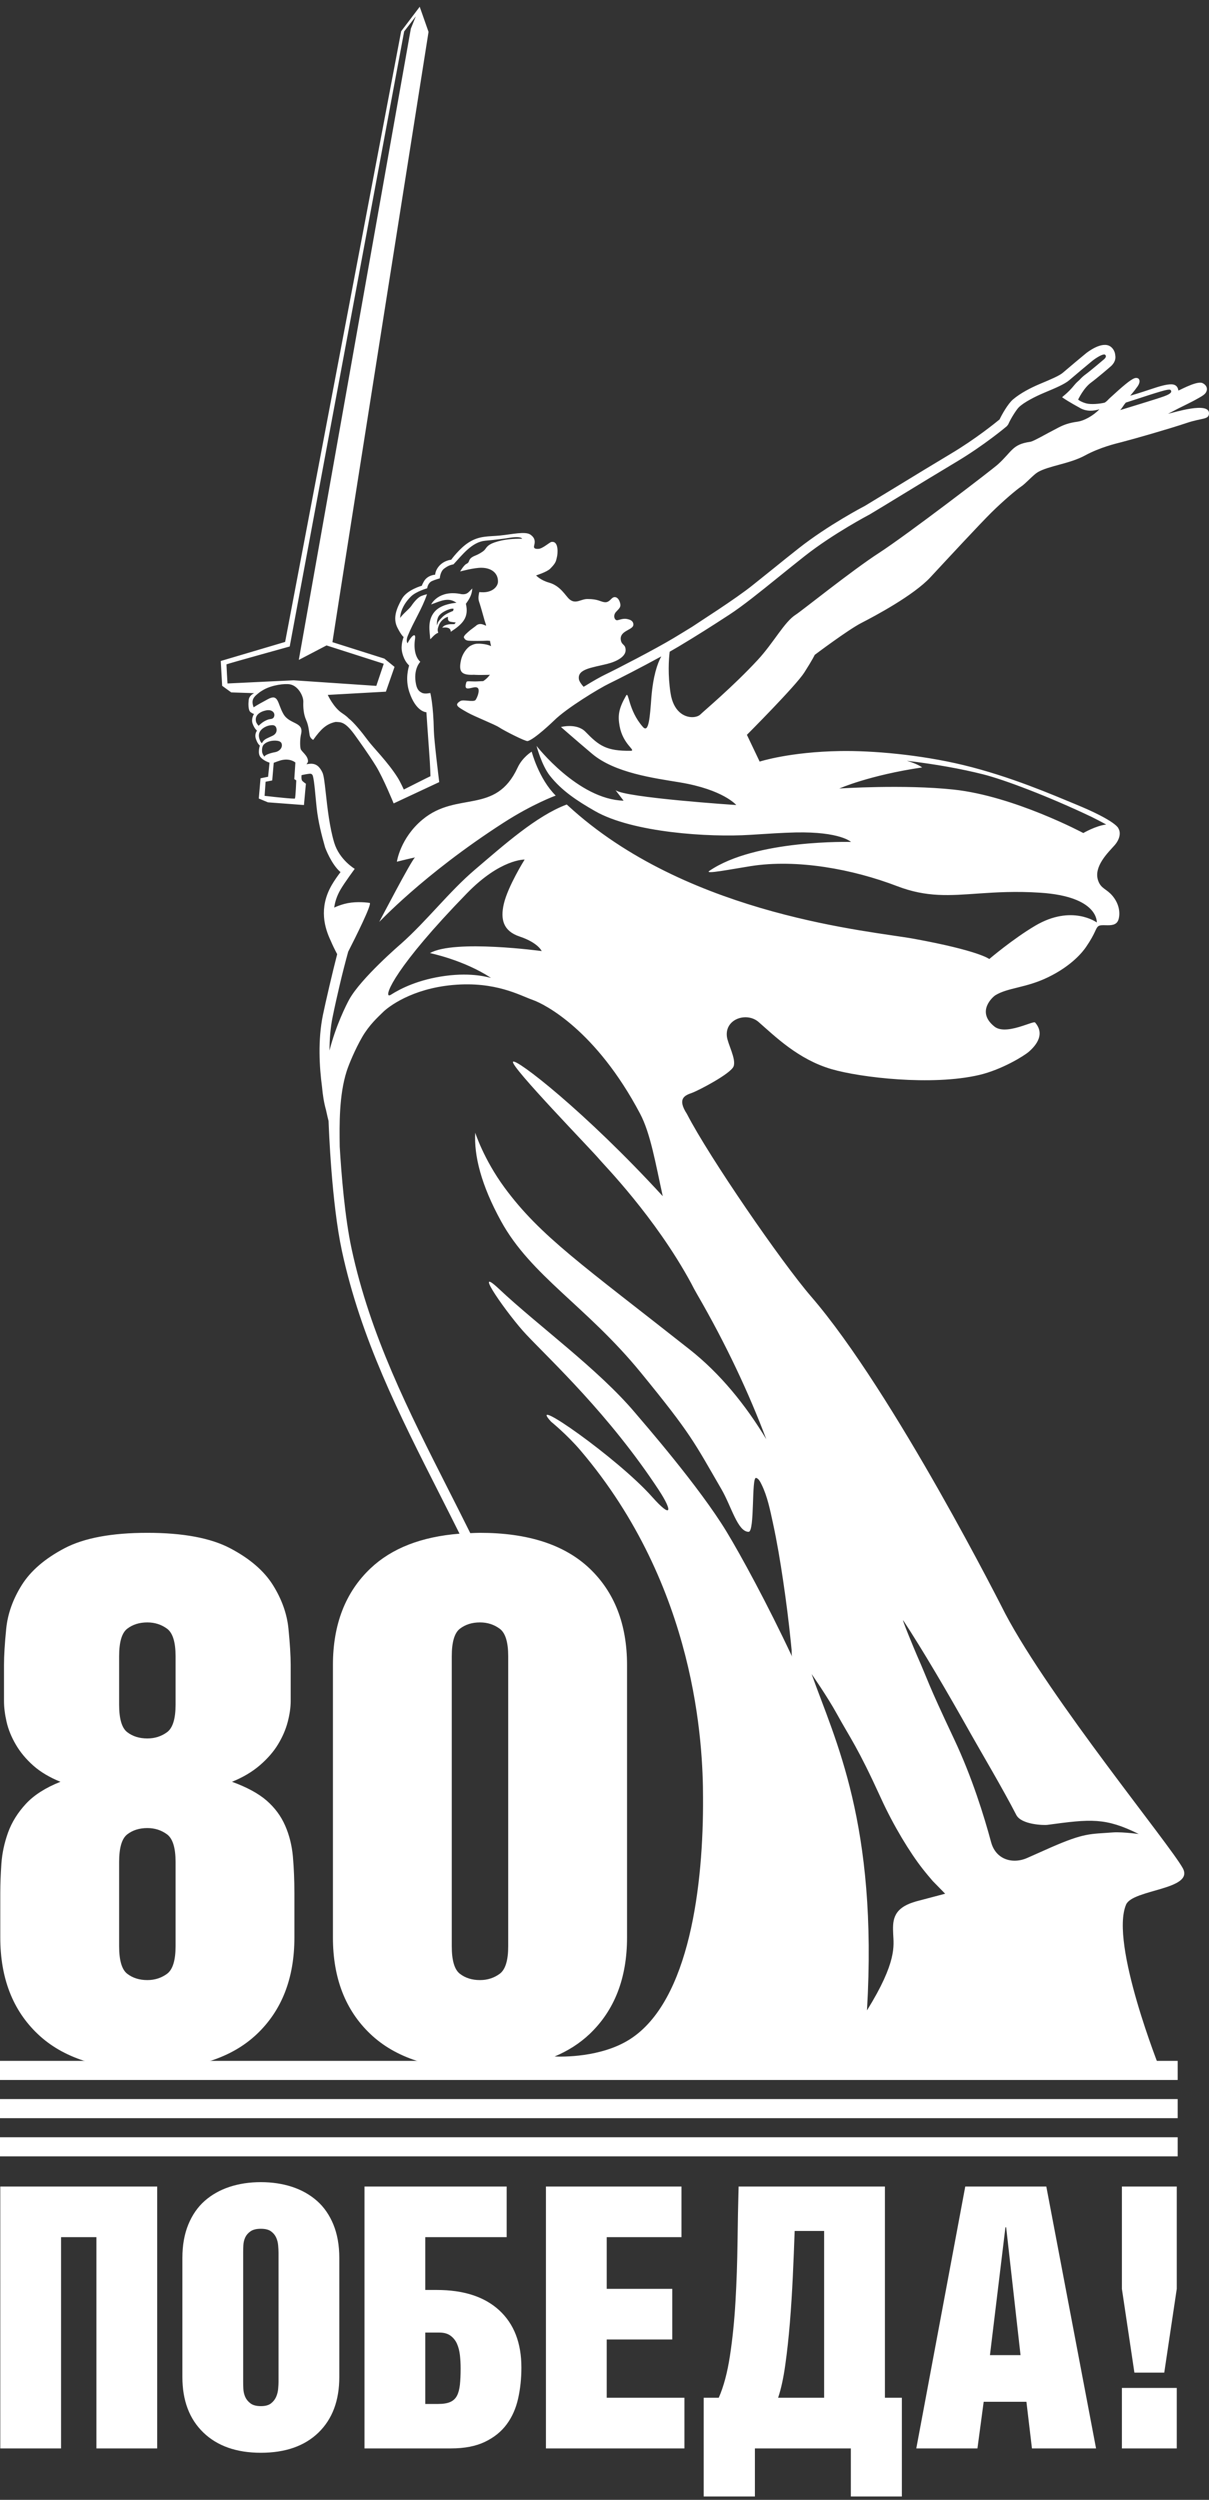
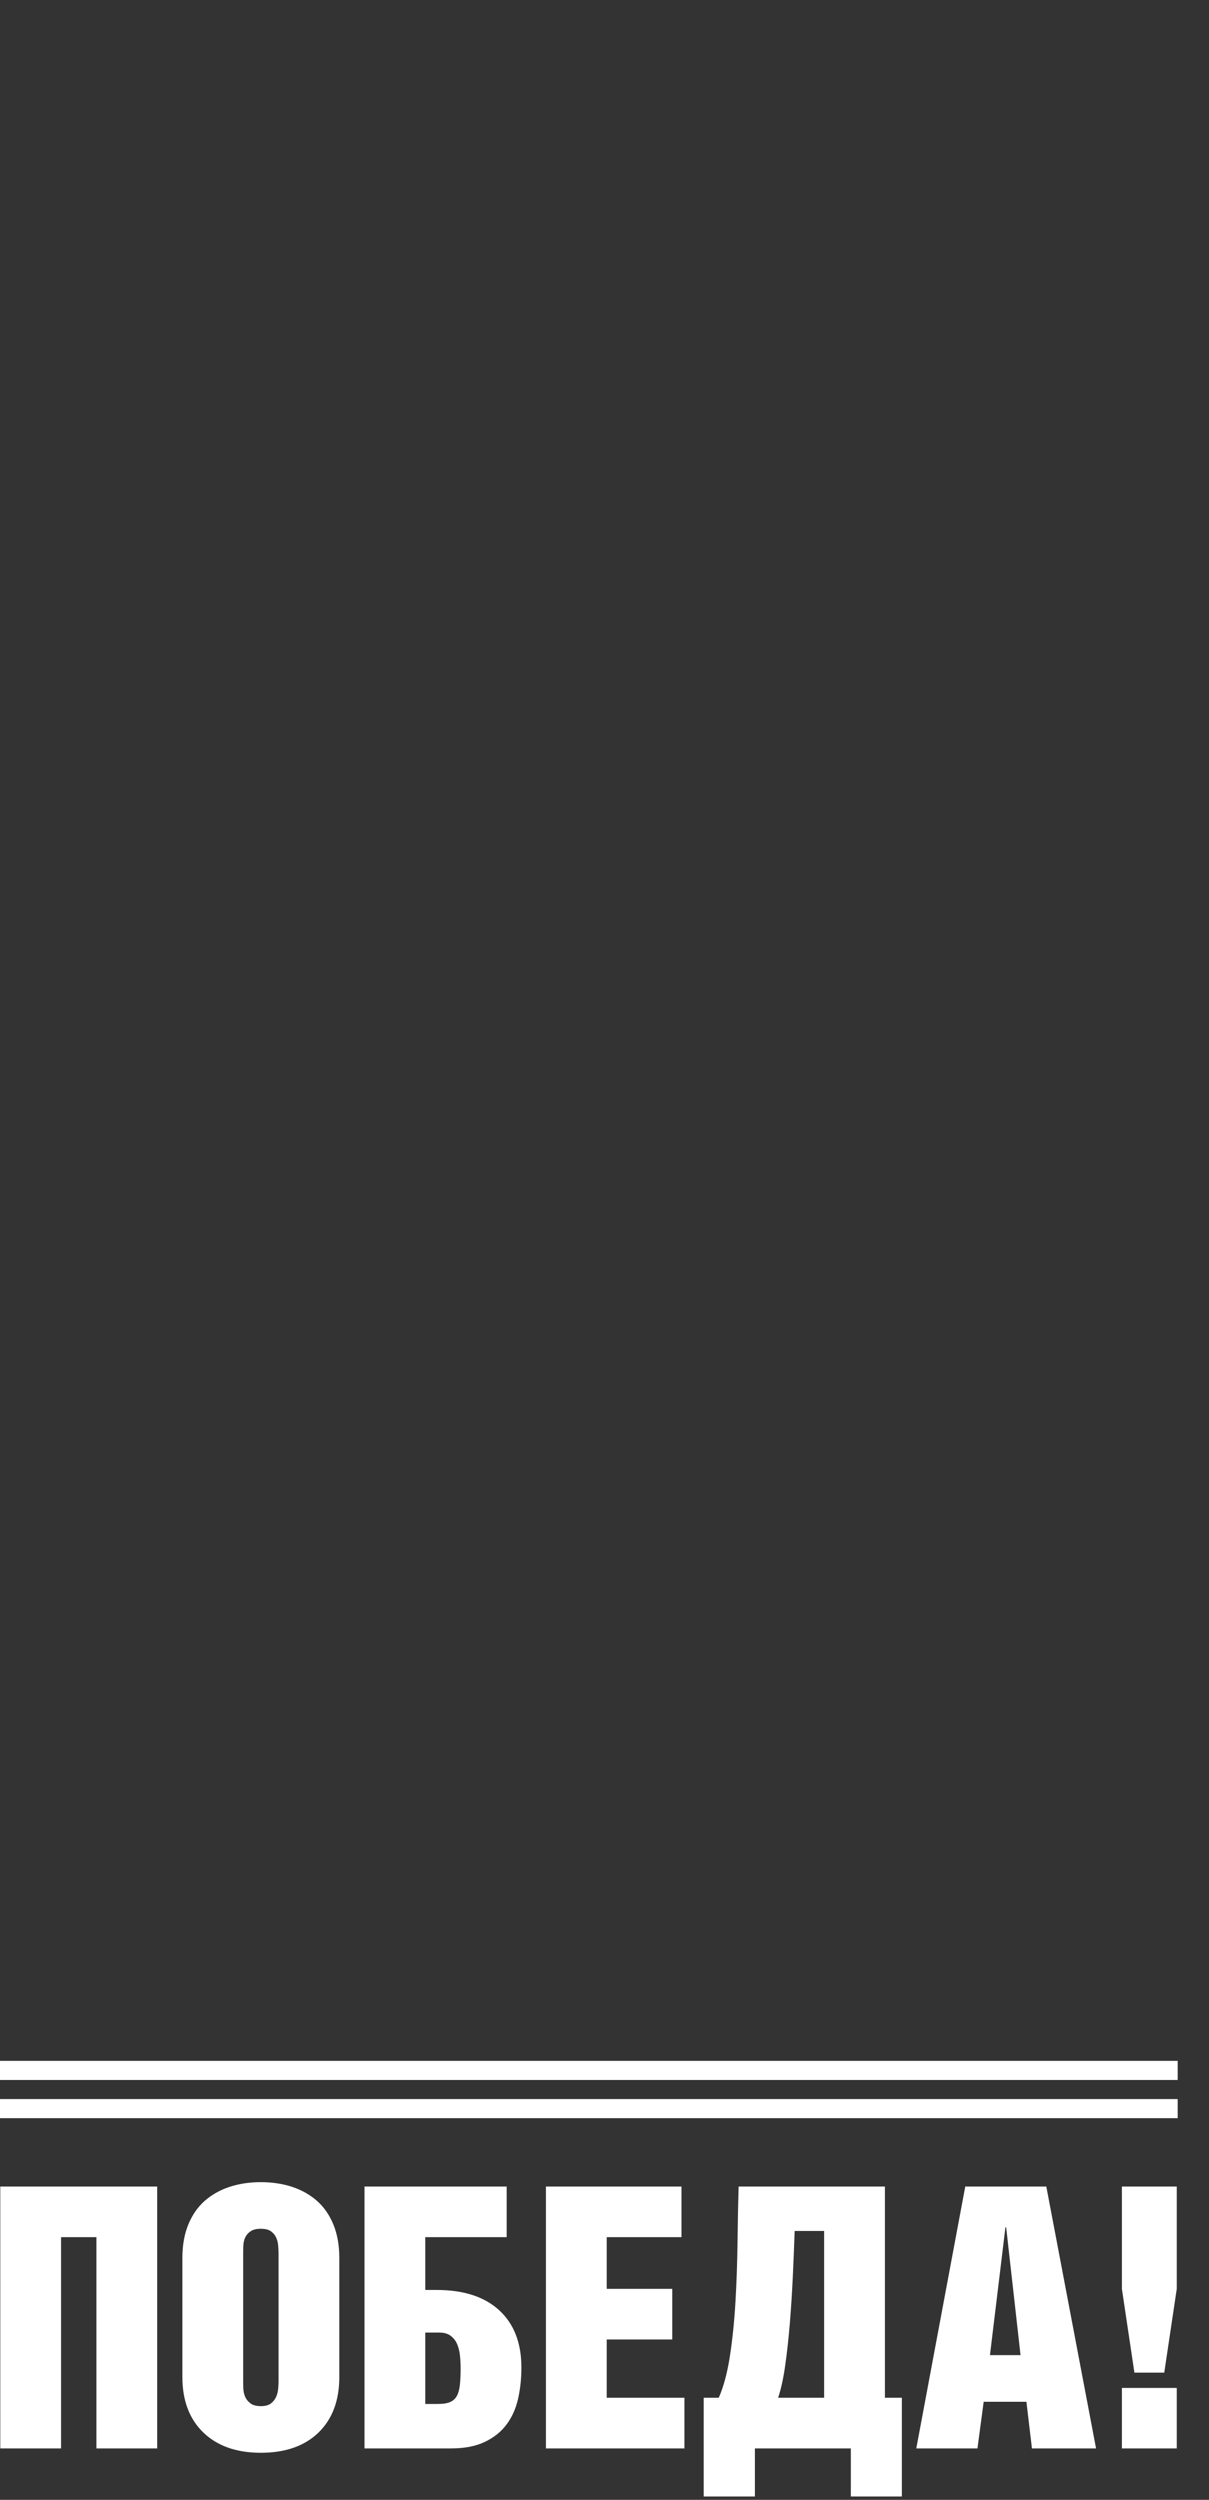
<svg xmlns="http://www.w3.org/2000/svg" width="120" height="248" viewBox="0 0 120 248" fill="none">
  <rect x="0" y="0" width="120" height="248" fill="#333333" stroke="none" />
  <g clip-path="url(#clip0_453_259)">
    <path d="M111.355 242.898H116.8V236.899H111.355V242.898ZM0.029 216.917V242.898H6.061V221.939H9.57V242.898H15.602V216.917H0.029ZM42.21 231.405H43.6C44.064 231.405 44.434 231.509 44.714 231.714C44.993 231.918 45.208 232.183 45.354 232.508C45.501 232.834 45.596 233.207 45.647 233.627C45.696 234.05 45.72 234.489 45.72 234.947C45.72 235.597 45.696 236.147 45.647 236.59C45.596 237.038 45.501 237.399 45.354 237.676C45.208 237.953 44.99 238.158 44.697 238.29C44.403 238.423 44.002 238.488 43.489 238.488H42.21V231.405ZM36.178 216.917V242.898H44.77C46.111 242.898 47.232 242.68 48.134 242.246C49.034 241.813 49.755 241.236 50.289 240.511C50.826 239.789 51.203 238.939 51.424 237.964C51.643 236.989 51.752 235.96 51.752 234.875C51.752 232.442 51.021 230.552 49.559 229.202C48.096 227.853 46.023 227.179 43.343 227.179H42.21V221.939H50.289V216.917H36.178ZM54.187 216.917V242.898H67.934V237.873H60.22V232.093H66.727V227.069H60.22V221.939H67.641V216.917H54.187ZM77.942 234.621C78.126 233.322 78.277 231.923 78.4 230.432C78.521 228.936 78.619 227.402 78.692 225.824C78.765 224.246 78.826 222.747 78.875 221.324H81.8V237.873H77.231C77.524 237.007 77.761 235.923 77.942 234.621ZM73.311 216.917C73.262 218.652 73.227 220.507 73.203 222.481C73.177 224.457 73.112 226.401 73.001 228.317C72.891 230.231 72.709 232.026 72.453 233.701C72.198 235.376 71.828 236.766 71.34 237.873H69.845V247.667H74.928V242.898H84.451V247.667H89.515V237.873H87.832V216.917H73.311ZM99.794 220.964H99.868L101.294 233.646H98.258L99.794 220.964ZM95.808 216.917L90.947 242.898H97.017L97.636 238.272H101.878L102.427 242.898H108.789L103.852 216.917H95.808ZM111.355 216.917V227.069L112.596 235.38H115.559L116.8 227.069V216.917H111.355ZM24.866 238.435C24.624 238.252 24.446 238.037 24.335 237.783C24.228 237.532 24.167 237.266 24.154 236.989C24.14 236.712 24.136 236.488 24.136 236.321V223.494C24.136 223.275 24.14 223.029 24.154 222.752C24.167 222.475 24.228 222.216 24.335 221.976C24.446 221.734 24.624 221.528 24.866 221.361C25.11 221.192 25.453 221.108 25.89 221.108C26.327 221.108 26.663 221.192 26.896 221.361C27.127 221.528 27.298 221.734 27.408 221.976C27.517 222.216 27.584 222.475 27.608 222.752C27.633 223.029 27.646 223.275 27.646 223.494V236.321C27.646 236.488 27.633 236.712 27.608 236.989C27.584 237.266 27.517 237.532 27.408 237.783C27.298 238.037 27.127 238.252 26.896 238.435C26.663 238.614 26.328 238.704 25.89 238.704C25.452 238.704 25.11 238.614 24.866 238.435ZM22.784 216.951C21.832 217.267 21.01 217.73 20.314 218.344C19.62 218.959 19.079 219.741 18.688 220.693C18.298 221.644 18.103 222.747 18.103 223.999V235.815C18.103 238.151 18.799 239.987 20.187 241.326C21.575 242.662 23.478 243.33 25.89 243.33C28.327 243.33 30.234 242.662 31.612 241.326C32.989 239.987 33.678 238.151 33.678 235.815V223.999C33.678 222.747 33.481 221.644 33.093 220.693C32.702 219.741 32.16 218.959 31.466 218.344C30.771 217.73 29.949 217.267 28.997 216.951C28.048 216.64 27.011 216.483 25.89 216.483C24.769 216.483 23.733 216.64 22.784 216.951Z" fill="white" />
-     <path d="M12.634 195.815C12.093 195.402 11.824 194.487 11.824 193.069V184.723C11.824 183.307 12.093 182.394 12.634 181.978C13.173 181.564 13.838 181.355 14.626 181.355C15.361 181.355 16.011 181.564 16.578 181.978C17.141 182.394 17.427 183.307 17.427 184.723V193.069C17.427 194.487 17.141 195.402 16.578 195.815C16.011 196.229 15.361 196.438 14.626 196.438C13.838 196.438 13.173 196.229 12.634 195.815ZM12.634 171.847C12.093 171.436 11.824 170.524 11.824 169.115V164.307C11.824 162.899 12.093 161.988 12.634 161.575C13.173 161.162 13.838 160.954 14.626 160.954C15.361 160.954 16.011 161.162 16.578 161.575C17.141 161.988 17.427 162.899 17.427 164.307V169.115C17.427 170.524 17.141 171.436 16.578 171.847C16.011 172.26 15.361 172.466 14.626 172.466C13.838 172.466 13.173 172.26 12.634 171.847ZM6.405 153.596C4.464 154.616 3.052 155.831 2.166 157.238C1.281 158.65 0.766 160.092 0.617 161.575C0.469 163.056 0.397 164.259 0.397 165.18V168.75C0.397 169.384 0.482 170.073 0.655 170.827C0.827 171.581 1.135 172.333 1.577 173.086C2.017 173.839 2.596 174.531 3.309 175.163C4.02 175.794 4.919 176.328 6 176.765C4.526 177.348 3.383 178.076 2.572 178.95C1.762 179.826 1.172 180.773 0.802 181.791C0.435 182.814 0.212 183.844 0.138 184.888C0.066 185.934 0.029 186.918 0.029 187.841V192.212C0.029 196.244 1.269 199.437 3.751 201.792C6.231 204.148 9.858 205.325 14.626 205.325C19.393 205.325 23.015 204.148 25.498 201.792C27.979 199.437 29.221 196.244 29.221 192.212V187.841C29.221 186.529 29.17 185.315 29.073 184.198C28.973 183.08 28.715 182.047 28.298 181.101C27.882 180.154 27.268 179.329 26.455 178.622C25.644 177.921 24.501 177.299 23.027 176.765C24.107 176.328 25.03 175.783 25.793 175.126C26.553 174.471 27.157 173.778 27.597 173.049C28.04 172.321 28.36 171.581 28.557 170.827C28.754 170.073 28.852 169.384 28.852 168.75V165.18C28.852 164.259 28.778 163.056 28.631 161.575C28.484 160.092 27.966 158.65 27.083 157.238C26.198 155.831 24.784 154.616 22.843 153.596C20.901 152.577 18.163 152.066 14.626 152.066C11.088 152.066 8.346 152.577 6.405 153.596ZM51.375 76.157C49.187 80.871 45.386 78.45 41.944 81.301C39.72 83.145 39.393 85.488 39.393 85.488C39.393 85.488 40.349 85.245 41.19 85.061C40.787 85.422 37.735 91.302 37.644 91.449C37.555 91.597 41.906 86.811 49.998 81.606C52.909 79.734 55.157 78.927 55.157 78.927C53.472 77.26 52.773 74.569 52.773 74.569C52.773 74.569 51.857 75.116 51.375 76.157ZM43.63 61.013C43.965 60.644 44.595 60.424 44.794 60.391C44.99 60.354 45.026 60.414 45.026 60.414C45.005 60.477 44.985 60.545 44.968 60.609C44.968 60.609 44.256 60.874 43.965 61.163C43.675 61.45 43.499 61.645 43.453 61.797C43.407 61.947 43.373 62.037 43.373 62.037C43.373 62.037 43.291 61.383 43.63 61.013ZM45.831 58.949C43.526 58.452 42.792 59.967 42.792 59.967C43.724 59.629 44.502 59.21 45.305 59.8C44.77 59.85 43.707 60.023 43.14 60.683C42.383 61.564 42.664 62.671 42.699 63.388C42.706 63.511 43.096 62.888 43.496 62.782C43.416 62.515 43.426 62.414 43.529 62.118C43.67 61.646 44.076 61.301 44.462 61.192C44.418 61.759 44.679 61.666 45.239 61.754C45.192 61.809 45.149 61.865 45.104 61.92C45.032 61.923 44.96 61.922 44.888 61.922C44.745 61.922 44.605 61.922 44.466 61.953C44.277 61.998 44.06 62.037 43.893 62.272C44.412 62.196 44.751 62.306 44.735 62.681C45.961 61.883 46.55 61.242 46.243 59.9C46.609 59.388 46.836 59.013 46.879 58.379C46.498 58.753 46.382 58.998 45.831 58.949ZM80.557 166.075C80.557 166.075 82.115 168.307 83.051 170.007C84.441 172.526 85.106 173.282 87.427 178.365C88.684 181.125 90.322 183.804 91.581 185.405C91.978 185.911 92.316 186.3 92.579 186.61L93.812 187.869L90.928 188.631C90.833 188.662 90.733 188.694 90.629 188.726C88.539 189.405 88.606 190.678 88.654 191.871C88.701 193.017 89.051 194.622 86.052 199.445C87.138 180.938 82.872 172.602 80.557 166.075ZM45.652 195.817C45.109 195.404 44.84 194.49 44.84 193.078V164.315C44.84 162.902 45.109 161.989 45.652 161.576C46.192 161.162 46.854 160.954 47.64 160.954C48.377 160.954 49.028 161.162 49.594 161.576C50.16 161.989 50.443 162.902 50.443 164.315V193.078C50.443 194.49 50.16 195.404 49.594 195.817C49.028 196.231 48.377 196.438 47.64 196.438C46.854 196.438 46.192 196.231 45.652 195.817ZM98.372 182.755C97.687 180.211 96.487 176.32 94.714 172.559C91.915 166.625 92.232 166.987 91.003 164.201C90.795 163.729 89.392 160.355 89.675 160.786C91.572 163.684 93.918 167.66 96.4 172.084C97.281 173.652 99.582 177.539 100.869 180.048C101.378 181.04 103.653 181.08 103.943 181.04C108.265 180.454 109.706 180.301 113.027 181.945C113.03 181.946 112.718 181.904 112.285 181.86C111.73 181.806 110.977 181.749 110.45 181.789C108.182 181.962 107.673 181.809 104.304 183.278C103.823 183.488 102.896 183.902 101.952 184.323C101.547 184.502 101.122 184.593 100.71 184.594C99.668 184.594 98.709 184.006 98.372 182.755ZM44.507 147.785C40.52 139.924 36.755 132.499 34.9 123.9C34.225 120.774 33.882 116.486 33.719 113.757C33.686 111.514 33.653 108.656 34.407 106.276C34.631 105.575 35.25 104.093 35.95 102.88C36.653 101.667 37.521 100.897 38.014 100.41C38.537 99.891 40.859 98.081 44.963 97.716C49.182 97.339 51.605 98.755 52.869 99.196C54.098 99.626 59.164 102.22 63.532 110.484C64.569 112.445 65.064 115.406 65.782 118.67C58.034 110.227 51.178 104.939 50.92 105.334C50.629 105.778 58.858 114.228 59.495 115.018C59.867 115.48 65.038 120.72 68.609 127.322C68.617 127.337 68.621 127.35 68.629 127.361C68.802 127.7 68.981 128.037 69.173 128.366C72.098 133.412 74.345 138.241 76.059 142.783C74.002 139.372 71.482 136.266 68.445 133.872C57.905 125.555 53.62 122.649 50.056 117.788C47.996 114.977 47.17 112.37 47.17 112.37C47.038 114.657 47.761 117.559 49.724 121.135C52.713 126.588 58.209 129.569 63.615 136.182C68.639 142.326 68.882 143.046 71.617 147.759C72.593 149.442 73.22 151.967 74.305 151.967C74.928 151.967 74.575 146.513 75.043 146.617C75.312 146.676 75.484 147.06 75.592 147.276C76.169 148.448 76.437 149.802 76.713 151.07C77.127 152.976 77.446 154.899 77.732 156.827C78.033 158.856 78.291 160.892 78.497 162.933C78.521 163.179 78.544 163.424 78.57 163.669C78.586 163.866 78.55 164.204 78.634 164.381C76.164 159.107 73.508 154.249 72.124 151.967C69.403 147.487 63.989 141.281 63.014 140.13C59.363 135.814 53.39 131.504 49.526 127.866C46.749 125.254 50.462 130.518 52.231 132.391C54.728 135.037 60.47 140.341 65.386 147.819C66.779 149.941 66.7 150.719 64.725 148.498C61.291 144.637 52.142 138.254 54.697 141.04C54.697 141.04 56.305 142.35 57.613 143.888C69.14 157.431 69.779 173.126 69.779 178.353C69.83 186.874 68.481 198.525 62.506 202.317C59.641 204.135 55.754 204.05 55.05 204.017C56.379 203.456 57.539 202.718 58.516 201.792C60.996 199.437 62.237 196.244 62.237 192.212V165.18C62.237 161.149 60.996 157.956 58.516 155.598C56.033 153.245 52.406 152.066 47.64 152.066C47.309 152.066 46.997 152.086 46.677 152.097C45.958 150.647 45.231 149.212 44.507 147.785ZM46.332 88.634C49.677 85.193 52.074 85.275 52.074 85.275C52.074 85.275 50.417 87.911 50.007 89.673C49.651 91.21 49.953 92.369 51.569 92.907C53.418 93.524 53.767 94.353 53.767 94.353C53.767 94.353 45.086 93.171 42.677 94.554C42.677 94.554 46.039 95.234 48.737 97.016C48.54 96.985 46.934 96.444 44.193 96.814C41.554 97.172 39.8 98.047 38.782 98.694C38.721 98.733 38.67 98.752 38.63 98.752C38.144 98.752 39.25 95.912 46.332 88.634ZM91.529 76.134C91.17 75.878 90.638 75.66 90.013 75.475C92.869 75.811 95.476 76.286 97.606 76.825C99.68 77.349 104.049 78.996 108.377 81.056C108.656 81.188 109.332 81.547 109.8 81.797C108.761 81.92 107.524 82.643 107.524 82.643C107.524 82.643 100.656 78.974 94.656 78.332C89.69 77.8 83.306 78.225 83.306 78.225C83.306 78.225 86.275 76.906 91.529 76.134ZM26.263 78.954L26.361 77.555L27.02 77.426L27.169 75.675C27.381 75.595 27.699 75.475 27.857 75.432C28.807 75.177 29.319 75.649 29.319 75.649L29.211 77.291L29.407 77.421C29.407 77.421 29.34 79.086 29.275 79.216C29.272 79.225 29.233 79.228 29.168 79.228C28.629 79.228 26.263 78.954 26.263 78.954ZM26.013 74.575C25.959 73.979 26.231 73.819 26.231 73.819C26.231 73.819 26.587 73.442 27.381 73.477C27.914 73.502 27.981 73.739 27.981 73.956C27.981 74.257 27.679 74.56 27.286 74.625C26.91 74.687 26.267 74.885 26.252 75.073C26.162 74.971 26.032 74.787 26.013 74.575ZM25.735 73.257C25.464 72.336 26.566 71.977 26.792 71.962C26.971 71.946 27.26 71.873 27.398 72.149C27.46 72.272 27.59 72.745 27.024 73.008C26.483 73.26 26.309 73.308 26.121 73.534C26.077 73.588 26.002 73.707 26.004 73.737C25.898 73.659 25.824 73.558 25.735 73.257ZM25.416 71.613C25.188 70.735 26.257 70.483 26.536 70.456C26.722 70.438 26.997 70.464 27.159 70.685C27.227 70.778 27.28 70.971 27.174 71.161C27.055 71.367 26.827 71.306 26.593 71.391C26.137 71.556 25.829 71.84 25.671 72.003C25.551 71.892 25.437 71.688 25.416 71.613ZM40.787 59.179C41.298 58.671 42.4 58.363 42.4 58.363C42.4 58.363 42.451 57.838 42.88 57.643C43.195 57.5 43.651 57.377 43.651 57.377C43.651 57.377 43.685 56.705 44.081 56.411C44.475 56.117 44.699 56.052 45.015 55.982C45.863 55.077 46.832 53.763 48.166 53.642C49.167 53.554 50.185 53.424 50.648 53.341C50.772 53.318 51.709 53.188 51.828 53.446C51.023 53.439 50.023 53.485 49.084 53.813C48.315 54.081 48.285 54.37 48.072 54.585C47.856 54.798 47.398 55.036 47.181 55.116C46.966 55.197 46.724 55.329 46.617 55.516C46.509 55.701 46.563 55.806 46.295 55.94C46.026 56.074 45.673 56.694 45.673 56.694C45.673 56.694 47.067 56.307 47.821 56.326C48.844 56.348 49.458 56.907 49.426 57.735C49.406 58.184 48.856 58.895 47.575 58.736C47.575 58.736 47.411 59.29 47.542 59.661C47.66 60.002 47.9 60.845 48.026 61.304C48.046 61.386 48.073 61.472 48.097 61.56C48.106 61.59 48.112 61.609 48.112 61.609C48.112 61.609 48.116 61.613 48.116 61.614C48.157 61.75 48.202 61.883 48.242 62.001C48.281 62.114 48.187 62.051 48.025 61.985C47.817 61.901 47.497 61.818 47.203 62.117L46.676 62.511C46.42 62.738 45.961 63.089 46.051 63.265C46.142 63.443 46.246 63.53 46.498 63.562C46.731 63.592 47.998 63.589 48.367 63.558C48.459 63.563 48.55 63.57 48.637 63.575C48.637 63.575 48.637 63.58 48.635 63.581C48.627 63.584 48.676 63.802 48.741 64.106C48.285 63.853 47.43 63.845 47.411 63.86C47.17 63.855 46.954 63.934 46.724 64.054C46.342 64.249 45.896 64.859 45.761 65.471C45.508 66.629 45.753 67.01 47.088 66.94C47.09 66.94 47.096 66.947 47.097 66.947C47.715 66.978 48.024 66.949 48.502 66.949C48.542 66.949 48.585 66.946 48.628 66.938C48.327 67.359 47.958 67.572 47.958 67.572C47.958 67.572 47.659 67.582 47.533 67.59C47.21 67.611 46.96 67.604 46.77 67.595C46.472 67.583 46.328 67.572 46.295 67.669C46.039 68.426 46.41 68.333 46.808 68.24C47.086 68.175 47.377 68.109 47.479 68.335C47.585 68.573 47.418 69.11 47.212 69.429C47.118 69.575 46.767 69.545 46.42 69.514C46.124 69.488 45.831 69.462 45.697 69.544C45.057 69.94 45.383 70.109 46.4 70.685C47.119 71.093 49.12 71.872 49.55 72.163C49.981 72.457 52.161 73.575 52.375 73.52C53.059 73.344 54.937 71.538 54.989 71.486C56.207 70.268 59.483 68.28 60.483 67.801C61.298 67.411 63.7 66.18 65.637 65.118C65.242 65.835 64.828 67.064 64.653 69.185C64.508 71.115 64.4 72.783 63.81 72.116C62.339 70.454 62.422 68.526 62.142 69.012C61.401 70.304 61.312 70.991 61.497 72.019C61.833 73.902 63.222 74.478 62.58 74.485C60.206 74.511 59.461 73.995 58.111 72.598C57.251 71.709 55.678 72.122 55.678 72.122C55.678 72.122 57.01 73.295 58.773 74.784C61.028 76.684 64.903 77.191 67.472 77.617C71.796 78.332 73.079 79.865 73.079 79.865C73.079 79.865 62.019 79.136 61.092 78.387L61.896 79.434C57.375 79.309 53.254 73.997 53.254 73.997C53.254 73.997 53.757 75.919 54.585 76.963C55.758 78.445 57.254 79.434 59.066 80.47C62.783 82.596 70.371 83.087 74.472 82.821C76.074 82.717 77.813 82.606 78.968 82.584C83.403 82.491 84.467 83.527 84.467 83.527C84.467 83.527 74.968 83.262 70.405 86.399C69.875 86.762 72.493 86.246 74.485 85.929C79.122 85.191 84.668 86.235 89.044 87.911C91.993 89.042 94.258 88.842 97.155 88.64C98.875 88.523 100.818 88.403 103.258 88.563C109.079 88.944 108.862 91.514 108.862 91.514C108.862 91.514 106.385 89.694 102.753 91.836C100.542 93.141 98.191 95.142 98.191 95.142C98.191 95.142 97.212 94.321 90.675 93.127C86.523 92.369 68.809 90.906 56.928 80.42C56.676 80.197 56.455 79.991 56.252 79.812C53.254 80.929 50.005 83.838 47.139 86.276C44.575 88.459 42.395 91.325 39.809 93.624C39.809 93.624 35.823 97.038 34.653 99.171C34.382 99.667 33.332 101.738 32.705 104.22C32.708 103.123 32.791 101.992 33.011 100.908C33.252 99.718 33.496 98.671 33.706 97.767C33.966 96.648 34.28 95.429 34.56 94.413C35.252 93.06 36.981 89.611 36.687 89.571C36.075 89.491 35.089 89.43 34.185 89.673C33.778 89.784 33.446 89.909 33.172 90.039C33.247 89.487 33.425 88.9 33.784 88.276C34.187 87.575 35.21 86.196 35.21 86.196C35.21 86.196 33.693 85.305 33.176 83.612C32.713 82.091 32.496 80.124 32.337 78.688C32.204 77.484 32.132 76.891 31.987 76.603C31.739 76.112 31.405 75.677 30.655 75.783C30.581 75.794 30.502 75.808 30.42 75.822C30.498 75.718 30.566 75.617 30.57 75.542C30.589 74.951 29.897 74.569 29.835 74.274C29.76 73.924 29.785 73.226 29.879 72.848C30.197 71.574 28.748 71.912 28.127 70.828C27.53 69.793 27.662 68.782 26.599 69.358C26.2 69.575 25.473 69.963 25.175 70.172C24.885 69.392 25.197 69.117 25.809 68.648L25.814 68.643C25.941 68.561 26.099 68.463 26.189 68.414C27.033 67.947 28.285 67.792 28.804 67.896C29.62 68.061 30.128 69.086 30.106 69.627C30.085 70.168 30.125 70.852 30.387 71.435C30.648 72.018 30.671 72.624 30.736 72.949C30.801 73.272 31.087 73.402 31.087 73.402C31.851 72.332 32.385 71.815 33.313 71.619C33.83 71.651 34.256 71.543 35.327 73.072C35.535 73.368 36.574 74.79 37.317 76C38.059 77.211 39.072 79.704 39.072 79.704L43.596 77.59C43.596 77.59 43.078 73.437 43.061 72.461C43.016 69.917 42.711 68.746 42.711 68.746C42.711 68.746 42.139 68.892 41.851 68.716C41.727 68.64 41.431 68.536 41.298 67.914C40.971 66.38 41.719 65.652 41.719 65.652C41.272 65.267 41.035 64.444 41.193 63.389C41.304 62.639 40.769 63.16 40.45 63.818C40.339 63.665 40.346 63.399 40.477 63.071C41.053 61.654 41.891 60.411 42.383 58.95C42.383 58.95 42.081 59.019 41.8 59.135C41.521 59.251 41.16 59.62 40.824 60.114C40.591 60.453 40.029 60.854 39.723 61.299C39.713 61.257 39.711 60.242 40.785 59.18M111.741 39.941C111.741 39.941 113.254 39.448 114.031 39.198C116.006 38.568 116.16 38.571 116.24 38.774C116.336 39.008 115.834 39.207 115.573 39.306C114.919 39.553 111.608 40.549 111.188 40.683C111.423 40.419 111.499 40.223 111.741 39.941ZM66.557 68.775C66.272 66.939 66.378 65.41 66.468 64.656C66.796 64.469 67.101 64.293 67.362 64.137C69.259 62.999 70.491 62.215 72.383 60.985C73.738 60.102 75.395 58.763 77.316 57.212C78.136 56.55 78.996 55.856 79.88 55.159C82.719 52.924 86.278 51.058 86.339 51.025C87.142 50.544 88.251 49.871 89.502 49.106C91.176 48.086 93.105 46.908 94.916 45.826C97.683 44.176 99.846 42.356 99.937 42.279L100.069 42.107C100.365 41.437 100.889 40.65 101.103 40.427C101.615 39.901 102.833 39.31 103.517 39.018L103.892 38.858C104.682 38.529 105.666 38.116 106.123 37.725C106.59 37.32 108.077 36.074 108.402 35.811C108.826 35.471 109.467 35.094 109.655 35.173C109.668 35.183 109.926 35.306 109.614 35.614C109.601 35.625 108.208 36.812 107.742 37.146C107.522 37.306 107.326 37.492 107.15 37.685C106.965 37.848 106.792 38.01 106.673 38.157C105.873 39.152 105.358 39.369 105.442 39.428C106.154 39.914 107.108 40.423 107.108 40.423C107.804 40.868 108.582 40.778 109.122 40.601C108.494 41.276 107.539 41.753 106.98 41.83C106.071 41.953 105.591 42.147 105.079 42.406C103.682 43.123 102.595 43.782 102.25 43.832C100.463 44.084 100.479 44.775 99.046 46.071C98.455 46.608 89.981 53.084 87.271 54.838C84.562 56.589 79.535 60.634 78.992 60.973C77.845 61.696 76.815 63.734 75.209 65.469C72.758 68.117 69.792 70.599 69.533 70.865C69.369 71.032 69.061 71.146 68.7 71.146C67.898 71.146 66.837 70.58 66.557 68.775ZM22.478 65.909C22.71 65.811 28.755 64.137 28.755 64.137L40.115 3.117L41.273 1.619L40.779 2.841L29.657 65.469L32.41 64.031L38.09 65.85L37.351 68.043L29.142 67.49L22.581 67.805C22.555 67.45 22.495 66.328 22.478 65.909ZM41.651 0.684L41.629 0.7V0.712L39.819 3.099L28.301 63.683L21.912 65.575L22.051 68.037L22.923 68.67L22.947 68.691L25.218 68.766C25.015 68.878 24.722 69.08 24.685 69.435C24.647 69.79 24.62 70.467 24.87 70.651C25.121 70.835 25.218 70.823 25.218 70.823C25.218 70.823 24.892 71.296 25.077 71.801C25.261 72.305 25.513 72.489 25.513 72.489C25.513 72.489 25.228 72.8 25.403 73.317C25.577 73.834 25.795 73.963 25.795 73.963C25.795 73.963 25.535 74.715 25.85 75.103C26.163 75.488 26.752 75.66 26.752 75.66L26.61 77.06L25.86 77.21L25.685 79.219L26.594 79.597L30.169 79.865L30.361 77.752C30.361 77.752 30.032 77.534 29.973 77.421C29.914 77.308 29.911 77.093 29.932 76.898C30.097 76.861 30.399 76.798 30.678 76.765C30.878 76.737 30.98 76.78 31.056 76.976C31.218 77.595 31.308 79.038 31.431 80.144C31.582 81.51 31.905 82.798 32.263 84.05C32.282 84.117 32.889 85.752 33.799 86.52C33.551 86.843 33.197 87.333 32.931 87.794C31.591 90.117 32.252 92.113 32.828 93.333C33.015 93.777 33.232 94.217 33.467 94.66C33.041 96.288 32.285 99.547 32.047 100.715C31.545 103.186 31.694 105.824 31.965 107.847C32.034 108.617 32.153 109.397 32.352 110.094C32.471 110.662 32.574 111.058 32.611 111.204C32.638 111.93 32.909 119.333 33.938 124.104C35.819 132.822 39.614 140.301 43.63 148.22C44.288 149.521 44.952 150.83 45.611 152.151C41.836 152.447 38.883 153.593 36.769 155.598C34.286 157.956 33.045 161.149 33.045 165.18V192.212C33.045 196.244 34.286 199.437 36.769 201.792C39.25 204.148 42.874 205.325 47.64 205.325C49.973 205.325 52.026 205.039 53.809 204.475L53.687 204.975L54.7 204.98C54.667 204.986 54.636 204.99 54.601 204.996C54.601 204.996 71.875 205.089 87.987 205.174L113.68 205.325C113.703 205.325 113.724 205.315 113.745 205.313C114.461 205.316 114.95 205.317 115.156 205.319C115.156 205.319 110.137 192.807 111.768 188.952C112.415 187.421 118.582 187.488 117.396 185.333C116.088 182.958 104.268 168.576 99.78 160.091C99.656 159.854 88.727 138.136 80.496 128.61C77.567 125.217 70.401 114.815 68.18 110.51C67.158 108.936 68.025 108.658 68.7 108.413C69.333 108.184 72.531 106.52 72.812 105.792C73.092 105.065 72.227 103.569 72.145 102.81C71.958 101.063 74.132 100.376 75.296 101.391C76.919 102.805 79.231 105.104 82.539 106.067C85.391 106.897 92.483 107.741 97.185 106.645C99.408 106.127 101.637 104.764 102.137 104.324C103.275 103.321 103.509 102.322 102.741 101.44C102.663 101.35 102.147 101.565 101.49 101.777C100.568 102.075 99.368 102.374 98.703 101.841C96.823 100.338 98.607 98.855 98.776 98.748C100.04 97.963 101.814 98.025 104.035 96.945C106.421 95.785 107.491 94.394 107.798 93.943C108.752 92.549 108.729 92.113 108.999 91.896C109.153 91.771 109.435 91.779 109.74 91.788C110.253 91.8 110.835 91.817 111.019 91.215C111.191 90.646 111.131 89.734 110.432 88.888C109.836 88.167 109.283 88.183 108.999 87.367C108.503 85.963 110.027 84.54 110.625 83.859C111.159 83.253 111.251 82.602 111.022 82.216C111.017 82.19 110.892 81.487 106.709 79.769C104.544 78.879 100.313 77.032 95.605 75.896C91.276 74.855 86.546 74.457 83.399 74.509C78.366 74.589 75.4 75.555 75.4 75.555L74.134 72.9C74.134 72.9 78.992 68.035 79.83 66.72C80.67 65.405 80.866 64.967 80.866 64.967C80.866 64.967 84.167 62.483 85.497 61.8C86.827 61.119 90.67 59.074 92.346 57.272C94.02 55.469 97.224 52.012 98.405 50.843C99.587 49.677 100.918 48.554 101.362 48.263C101.806 47.97 102.562 47.101 103.013 46.838C104.113 46.202 106.168 46.015 107.694 45.185C109.221 44.358 110.793 43.999 111.318 43.864C112.624 43.528 116.089 42.531 117.781 41.962C119.311 41.444 119.956 41.648 120 41.042C120.088 39.783 116.437 40.95 115.933 41.052C116.401 40.806 116.818 40.591 116.983 40.509C117.617 40.193 118.179 39.923 118.467 39.766C119.383 39.263 119.652 39.132 119.767 38.774C119.865 38.475 119.7 38.165 119.352 38.004C119.04 37.861 118.361 38.107 117.804 38.353C117.339 38.558 116.961 38.764 116.96 38.742C116.912 38.398 116.721 38.134 116.277 38.127C115.755 38.12 115.093 38.32 114.131 38.642C113.255 38.937 112.376 39.207 112.18 39.258C112.672 38.682 112.813 38.462 112.813 38.462C112.813 38.462 113.28 37.933 113.037 37.601C112.969 37.511 112.8 37.458 112.606 37.524C112.189 37.672 111.43 38.321 110.142 39.504C109.979 39.653 109.906 39.773 109.658 39.941C109.174 40.067 108.272 40.148 107.8 40.017C107.425 39.912 107.176 39.776 107.008 39.643C107.03 39.613 107.544 38.49 108.321 37.933C108.817 37.575 110.197 36.399 110.32 36.282C110.797 35.792 110.722 35.407 110.683 35.143C110.634 34.832 110.461 34.546 110.215 34.375C109.384 33.807 107.944 34.928 107.784 35.057C107.453 35.323 105.95 36.585 105.478 36.991C105.137 37.284 104.156 37.694 103.509 37.965L103.128 38.126C102.317 38.473 101.298 38.989 100.544 39.628C100.031 40.066 99.409 41.187 99.215 41.609C98.793 41.958 96.805 43.564 94.408 44.994C92.596 46.078 90.66 47.258 88.985 48.281C87.737 49.042 86.632 49.715 85.855 50.182C85.706 50.258 82.18 52.105 79.269 54.399C78.378 55.099 77.517 55.795 76.693 56.461C76.007 57.016 75.367 57.529 74.751 58.017C73.029 59.415 69.14 61.869 68.71 62.174C68.135 62.529 67.537 62.895 66.852 63.307C65.015 64.41 61.134 66.412 60.055 66.928C59.63 67.132 58.875 67.555 58.033 68.075C58.006 68.088 57.975 68.106 57.947 68.119L57.925 68.134C57.706 67.902 57.491 67.581 57.46 67.388C57.296 66.369 58.728 66.246 60.255 65.866C61.276 65.613 62.102 65.117 62.097 64.498C62.091 63.924 61.748 64.013 61.641 63.594C61.386 62.62 62.671 62.535 62.844 62.084C62.901 61.928 62.876 61.606 62.472 61.473C62.069 61.339 61.869 61.367 61.31 61.526C61.013 61.611 60.798 61.073 61.147 60.7C61.498 60.329 61.657 60.211 61.543 59.806C61.385 59.245 61.04 59.158 60.824 59.292C60.608 59.425 60.432 59.796 60.002 59.742C59.573 59.69 59.379 59.426 58.297 59.425C58.079 59.425 57.876 59.488 57.679 59.551C57.296 59.675 56.934 59.8 56.521 59.45C56.142 59.133 55.642 58.122 54.501 57.802C53.631 57.558 53.21 57.085 53.21 57.085C53.21 57.085 54.278 56.75 54.608 56.42C55.229 55.801 55.183 55.632 55.291 55.204C55.337 55.025 55.508 53.657 54.743 53.761C54.551 53.786 53.882 54.424 53.451 54.451C53.022 54.478 52.955 54.342 53.022 54.105C53.164 53.592 53.012 53.301 52.651 53.041C52.154 52.684 50.798 53.011 49.639 53.127C48.49 53.241 47.605 53.13 46.531 53.807C45.607 54.391 44.782 55.53 44.782 55.53C44.782 55.53 43.962 55.587 43.453 56.321C43.195 56.691 43.193 57.013 43.193 57.013C43.193 57.013 42.426 57.043 42.065 57.695C41.866 58.054 41.876 58.107 41.876 58.107C41.876 58.107 40.406 58.504 39.898 59.4C39.347 60.377 38.964 61.335 39.456 62.289C39.863 63.081 40.065 63.194 40.065 63.194C40.065 63.194 39.729 63.972 39.926 64.763C40.148 65.653 40.549 65.94 40.609 66.024C40.55 66.229 40.195 67.35 40.625 68.65C41.294 70.66 42.323 70.659 42.323 70.659C42.323 70.659 42.481 73.066 42.592 74.522C42.704 75.981 42.727 77.004 42.727 77.004C42.706 76.999 40.081 78.327 40.081 78.327C40.081 78.327 39.735 77.565 39.471 77.147C38.465 75.552 37.065 74.201 36.477 73.401C35.887 72.602 35.099 71.645 34.604 71.269C34.493 71.146 34.295 70.974 33.946 70.743C33.094 70.181 32.533 68.939 32.533 68.939L38.302 68.618L39.16 66.16L38.15 65.338L32.995 63.706C33.878 57.932 42.535 3.164 42.535 3.164L41.657 0.667L41.651 0.684Z" fill="white" />
    <path d="M0 204.452V206.347H116.891V204.452H0Z" fill="white" />
    <path d="M0 208.242V210.136H116.891V208.242H0Z" fill="white" />
-     <path d="M0 212.03V213.924H116.891V212.03H0Z" fill="white" />
  </g>
  <defs>
    <clipPath id="clip0_453_259">
      <rect width="120" height="247" fill="white" transform="translate(0 0.667)" />
    </clipPath>
  </defs>
</svg>